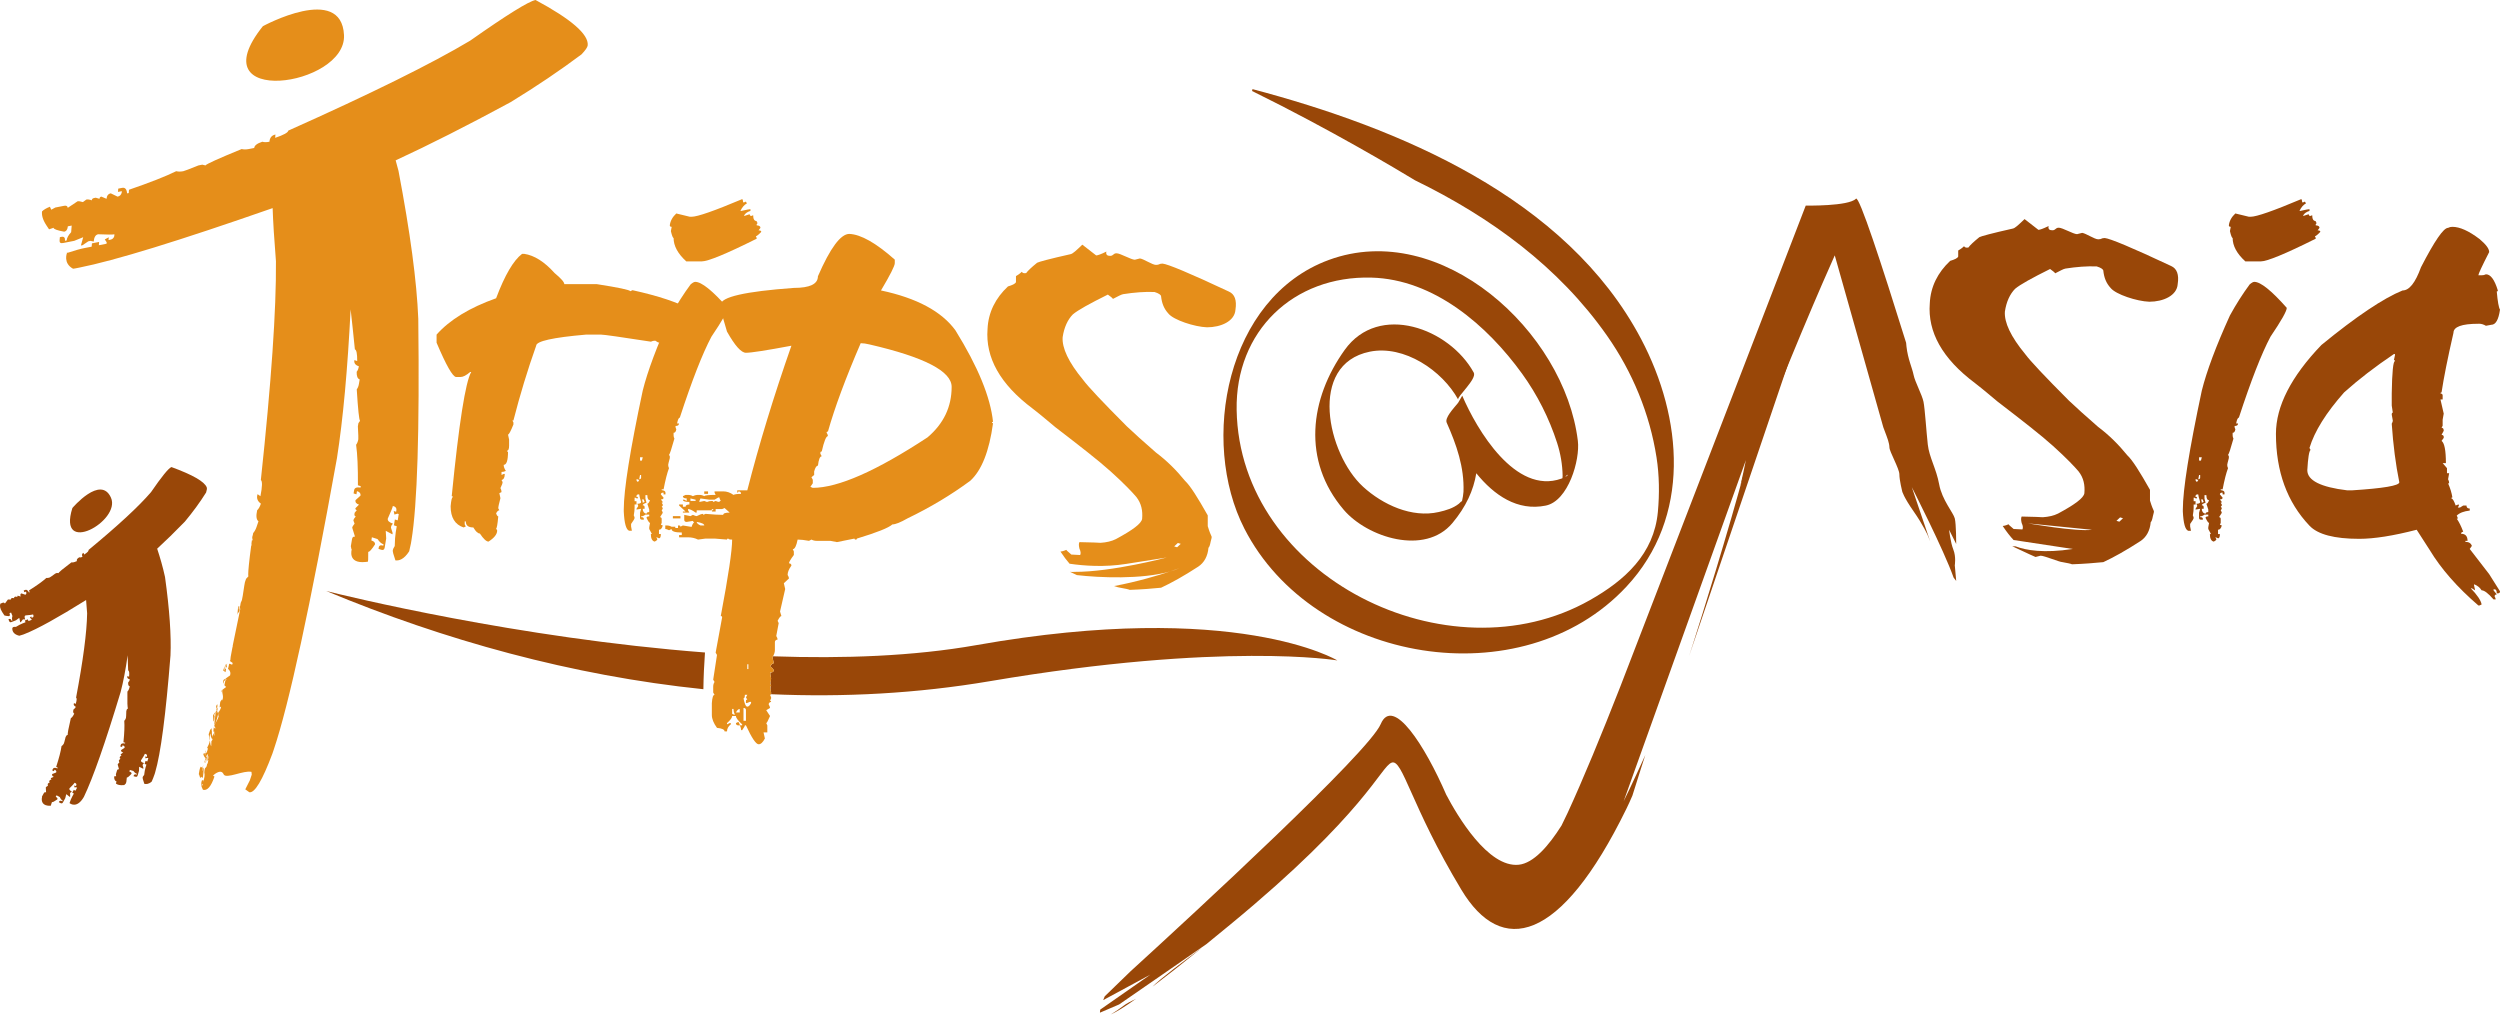
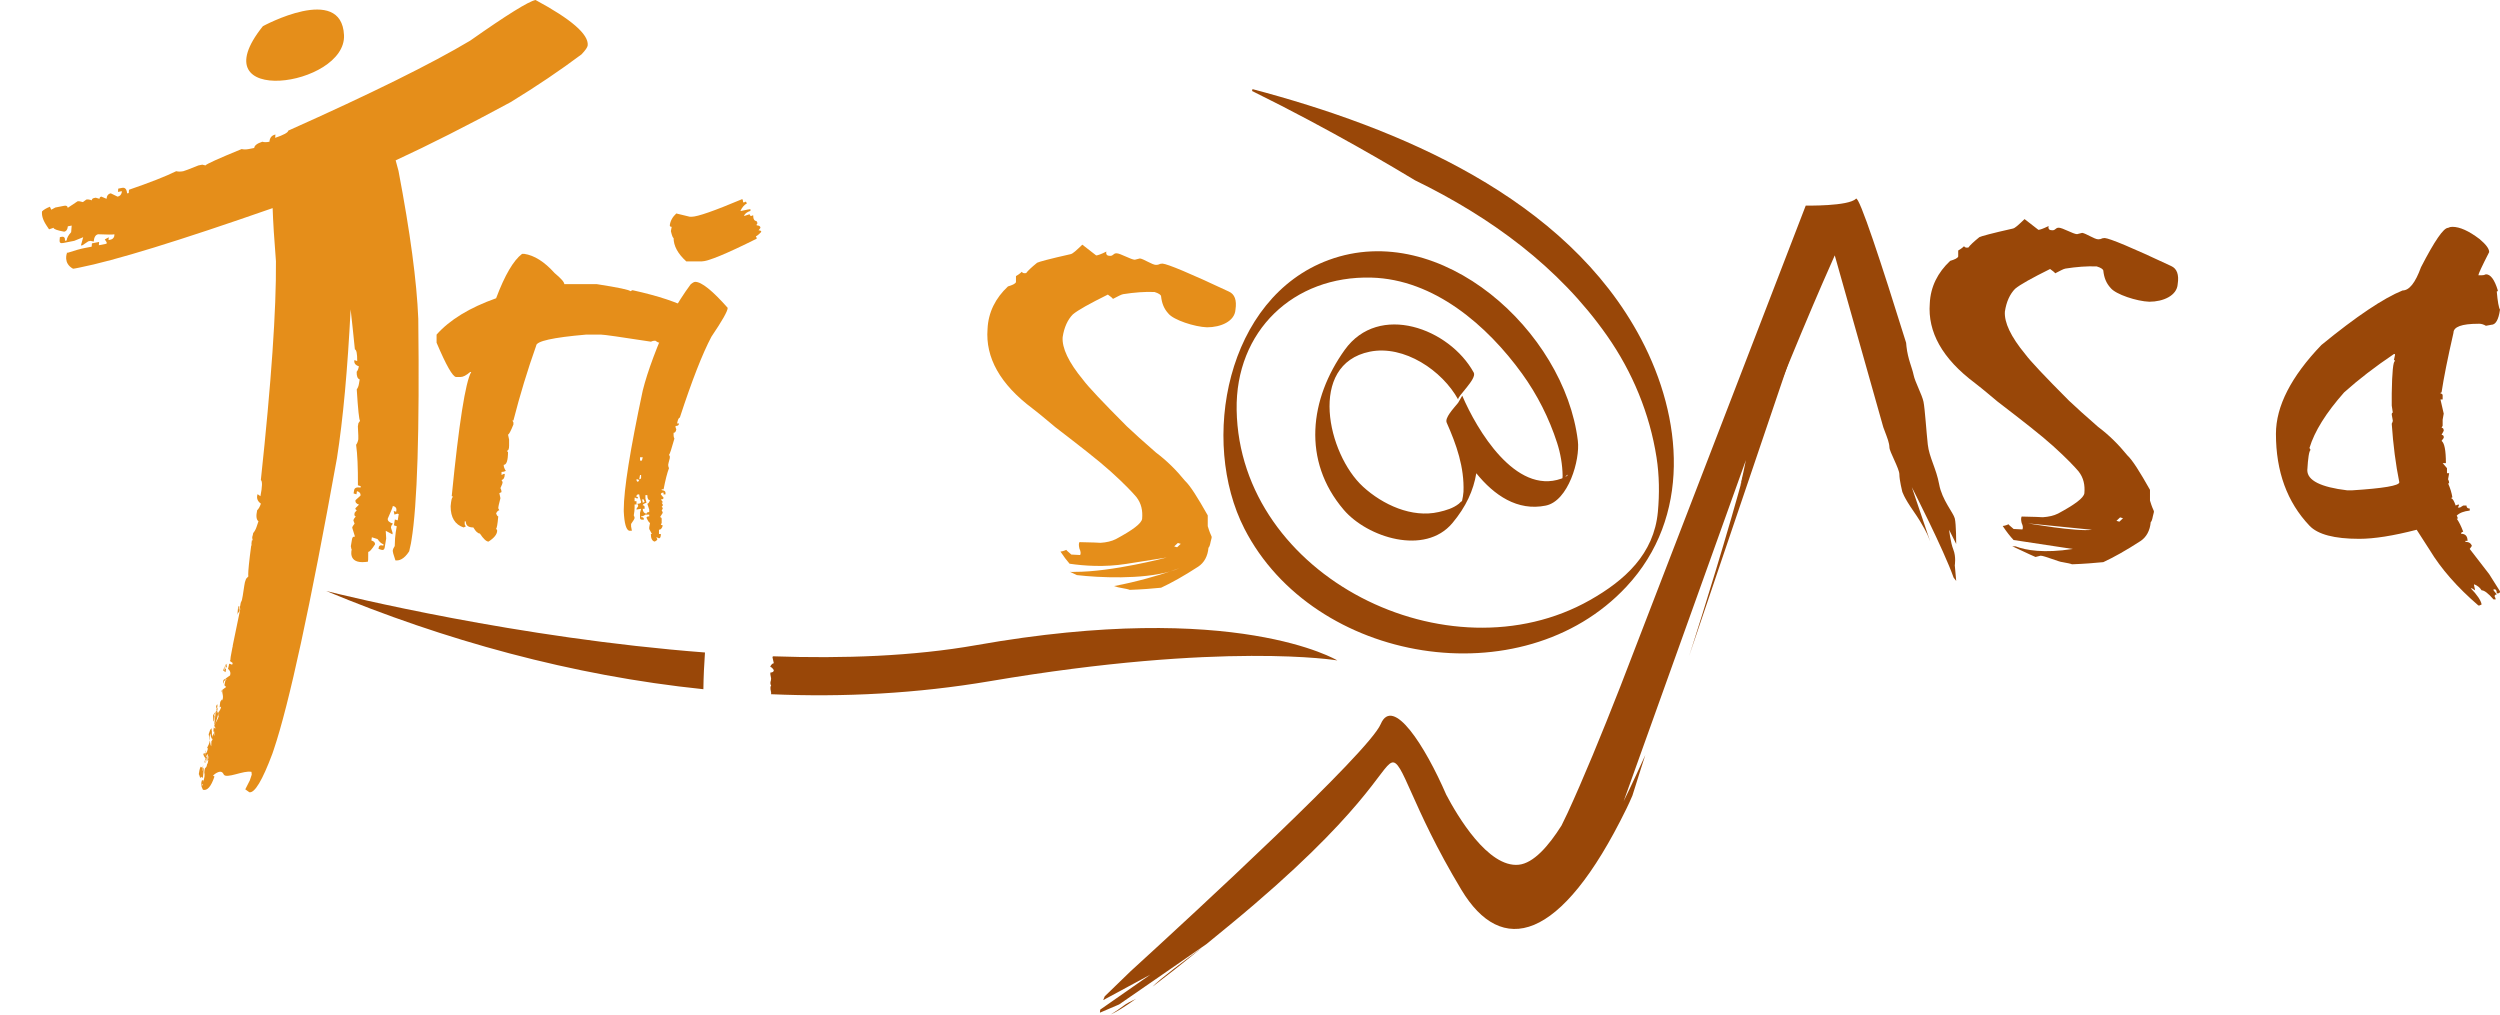
<svg xmlns="http://www.w3.org/2000/svg" version="1.1" id="Layer_1" x="0px" y="0px" width="347.276px" height="140.925px" viewBox="0 0 347.276 140.925" style="enable-background:new 0 0 347.276 140.925;" xml:space="preserve">
  <style type="text/css">
	.st0{fill:#E58E1A;}
	.st1{fill:#994708;}
</style>
  <g>
    <path class="st0" d="M170.706,40.504c-5.47-2.571-8.508-3.827-9.217-3.887c-0.507,0-0.406,0.18-0.911,0.18   c-0.507,0-1.722-0.837-2.23-0.896c-0.303,0.06-0.405,0.119-0.708,0.179c-0.506,0-2.026-0.896-2.532-0.896   c-0.506,0-0.405,0.358-0.913,0.358c-0.405,0-0.607-0.18-0.506-0.598c-0.709,0.358-1.216,0.538-1.418,0.538   c-0.912-0.718-1.52-1.196-1.924-1.495c-0.81,0.777-1.316,1.256-1.621,1.316c-2.936,0.658-4.456,1.076-4.659,1.195   c-0.81,0.658-1.316,1.137-1.52,1.435c-0.304,0.06-0.506,0-0.607-0.179c-0.304,0.299-0.607,0.478-0.811,0.598v0.837   c-0.101,0.239-0.505,0.418-1.113,0.598c-1.723,1.614-2.735,3.588-2.836,5.92c-0.304,3.946,1.722,7.654,6.28,11.062   c1.316,1.017,2.33,1.913,3.139,2.571c3.343,2.571,5.976,4.604,7.698,6.159c1.924,1.734,3.039,2.93,3.545,3.527   c0.708,0.897,0.912,1.913,0.811,3.05c-0.102,0.658-1.317,1.555-3.646,2.811c-0.588,0.298-1.321,0.465-2.132,0.516   c-0.205-0.022-1.178-0.06-2.932-0.096c-0.102,0.178-0.102,0.478,0,0.896c0.203,0.419,0.203,0.718,0.101,0.896   c-0.912-0.06-1.317-0.06-1.215-0.06c-0.304-0.299-0.608-0.478-0.71-0.657c-0.405,0.18-0.709,0.239-0.81,0.239   c0.45,0.68,0.875,1.239,1.264,1.686c1.993,0.294,4.844,0.505,7.875,0.024c5.626-0.888,5.626-0.888,5.626-0.888   s-7.613,2.026-12.829,1.995c-0.164,0.022-0.367,0.022-0.621-0.007c0.355,0.17,0.671,0.318,0.969,0.458   c3.099,0.36,8.969,0.626,12.936-0.505c0.831-0.275,1.321-0.46,1.321-0.46c-0.408,0.174-0.852,0.326-1.321,0.46   c-1.609,0.535-4.52,1.421-7.77,2.025c0.39,0.131,0.72,0.233,0.854,0.233c0.709,0.119,1.216,0.24,1.317,0.299   c1.722-0.059,3.14-0.18,4.355-0.299c1.419-0.658,3.141-1.613,5.166-2.931c0.811-0.537,1.317-1.435,1.419-2.63   c0.101-0.061,0.202-0.299,0.304-0.838c0.101-0.419,0.203-0.657,0.101-0.776c-0.304-0.658-0.405-1.077-0.506-1.376v-1.495   c-1.418-2.511-2.432-4.126-3.14-4.783c-1.216-1.494-2.533-2.811-4.051-3.947c-1.722-1.494-3.039-2.69-4.052-3.646   c-3.342-3.349-5.369-5.502-6.077-6.458c-2.026-2.451-2.938-4.425-2.836-5.92c0.203-1.375,0.708-2.451,1.418-3.169   c0.708-0.598,2.329-1.495,4.861-2.751c0.303,0.24,0.608,0.419,0.709,0.599c0.709-0.358,1.114-0.599,1.418-0.657   c1.52-0.24,3.039-0.359,4.356-0.3c0.607,0.18,0.911,0.419,0.911,0.599c0.101,0.956,0.405,1.733,1.014,2.392   c0.709,0.896,3.646,1.854,5.368,1.913c1.925,0,3.85-0.837,3.951-2.451C171.82,41.7,171.516,40.863,170.706,40.504z M163.615,75.424   l0.405,0.12l-0.506,0.478l-0.405-0.12L163.615,75.424z" />
    <path class="st0" d="M72.523,35.262h0.301c1.402,0.211,2.806,1.099,4.21,2.665c0.902,0.75,1.354,1.264,1.354,1.543h4.511   c3.008,0.468,4.56,0.796,4.662,0.981l0.3-0.142c3.683,0.819,6.341,1.708,7.97,2.665l2.256,1.685   c-0.077,0.958-0.278,1.566-0.602,1.823c0.3,0,0.451,0.095,0.451,0.279v0.28c-0.251,0-0.652,0.048-1.203,0.142   c0-0.28-0.102-0.422-0.301-0.422v0.28c-0.201,0-0.752-0.186-1.654-0.56h-0.15v0.139c1.078,0.352,1.83,0.821,2.255,1.404h-0.451   l-0.601-0.421H95.23v0.421h0.301v0.279c-0.301,0-1.605-0.233-3.91-0.7c-0.151,0-0.352-0.093-0.602-0.28   c-0.227,0-0.426,0.046-0.602,0.139c-4.21-0.652-6.517-0.98-6.917-0.98h-2.105c-4.613,0.397-6.917,0.914-6.917,1.543   c-1.203,3.389-2.255,6.848-3.158,10.378h-0.15l0.15,0.28v0.28c-0.377,0.937-0.627,1.403-0.752,1.403l0.15,0.701v0.842   c0,0.468-0.102,0.701-0.301,0.701c0,0.093,0.048,0.139,0.151,0.139c0,1.217-0.202,1.823-0.602,1.823c0,0.259,0.1,0.539,0.301,0.843   c-0.176,0.095-0.377,0.141-0.601,0.141v0.421l0.3-0.141h0.151c0,0.49-0.151,0.772-0.451,0.842l0.15,0.28   c0,0.164-0.102,0.443-0.301,0.842c0.1,0.164,0.151,0.351,0.151,0.559l-0.301,0.141l0.15,0.702c-0.201,0.749-0.3,1.216-0.3,1.401   l0.15,0.282c-0.15,0-0.301,0.142-0.451,0.42c0.1,0.281,0.199,0.42,0.301,0.42c-0.102,1.125-0.202,1.684-0.301,1.684l0.15,0.279   c0,0.517-0.402,1.03-1.203,1.543c-0.301,0-0.704-0.372-1.203-1.121c-0.278,0-0.578-0.281-0.902-0.842   c-0.703,0-1.052-0.279-1.052-0.844h-0.151v0.422l0.151,0.283l-0.301,0.139c-1.203-0.396-1.805-1.377-1.805-2.945   c0.074-0.843,0.176-1.264,0.301-1.264c0-0.093-0.051-0.139-0.15-0.139c1.001-10.099,1.904-15.85,2.707-17.252h-0.15   c-0.527,0.468-0.978,0.701-1.353,0.701h-0.601c-0.477-0.046-1.379-1.636-2.707-4.768v-1.122c1.827-2.057,4.585-3.741,8.27-5.051   C70.118,38.23,71.321,36.174,72.523,35.262z" />
    <path class="st0" d="M96.575,39.152c0.877,0,2.381,1.206,4.511,3.612c0,0.444-0.752,1.776-2.255,3.997   c-1.254,2.362-2.719,6.114-4.398,11.255c-0.152,0-0.277,0.271-0.377,0.808h0.264c0,0.233-0.164,0.35-0.488,0.35   c0,0.189,0.037,0.34,0.114,0.456c-0.051,0.328-0.178,0.492-0.377,0.492v0.35c0,0.164,0.037,0.316,0.114,0.455   c-0.403,1.451-0.653,2.198-0.752,2.245l0.114,0.21v0.245c-0.153,0.562-0.227,0.877-0.227,0.946c0,0.167,0.038,0.319,0.113,0.458   c-0.252,0.654-0.502,1.636-0.752,2.945h-0.264v0.104c0.352,0.047,0.527,0.165,0.527,0.351v0.246h-0.264v-0.246h-0.113   c-0.176,0.024-0.264,0.108-0.264,0.246l0.377,0.455c0,0.165-0.127,0.245-0.377,0.245l0.264,0.35c0,0.072-0.051,0.106-0.15,0.106   l0.15,0.245v0.104c0,0.095-0.051,0.142-0.15,0.142c0.099,0.141,0.15,0.259,0.15,0.352l-0.15,0.21c0.099,0.164,0.15,0.28,0.15,0.35   l-0.375,0.597c0.148,0.023,0.224,0.106,0.224,0.245v0.56L91.8,72.886l0.264,0.105c-0.102,0.397-0.275,0.596-0.525,0.596v0.595H91.8   c0,0.398-0.088,0.597-0.262,0.597c-0.152-0.093-0.277-0.141-0.377-0.141l0.15,0.245c0,0.117-0.124,0.235-0.374,0.351   c-0.352-0.092-0.527-0.443-0.527-1.052h0.15l-0.375-0.701v-0.245l0.111-0.598c-0.102,0-0.264-0.232-0.488-0.701   c0-0.139,0.125-0.21,0.377-0.21v-0.245h-0.528c-0.201,0.164-0.403,0.245-0.602,0.245v0.106c0.25,0,0.378,0.084,0.378,0.245v0.105   h-0.264c-0.176,0-0.264-0.081-0.264-0.246v-0.7l0.15-0.559l-0.639,0.104v-0.104l0.225-0.352v-0.142l-0.111-0.208   c0.349,0,0.525-0.081,0.525-0.248c-0.176-0.583-0.263-0.933-0.263-1.05h-0.151c-0.15,0.022-0.225,0.105-0.225,0.245v0.104h0.225   l-0.111,0.246l-0.264-0.14h-0.114v0.491h0.264v0.455h-0.264v0.456c0,0.282-0.039,0.632-0.113,1.053   c0.075,0.164,0.113,0.279,0.113,0.349c0,0.119-0.164,0.398-0.488,0.843v0.353l0.113,0.594h-0.377   c-0.426-0.139-0.678-1.039-0.752-2.7V70.78c0-2.758,0.877-8.262,2.633-16.514c0.675-2.711,1.978-6.195,3.91-10.449   c0.874-1.59,1.79-3.026,2.744-4.312C96.211,39.271,96.424,39.152,96.575,39.152z M88.417,66.572v0.106   c0.023,0.164,0.1,0.245,0.225,0.245l0.151-0.245l-0.262-0.106H88.417z M88.906,65.978l-0.113,0.595   c0.175,0,0.263-0.081,0.263-0.245v-0.35H88.906z M88.906,63.523v0.455h0.264l0.113-0.455H88.906z M89.169,69.378   c0.074,0.142,0.113,0.294,0.113,0.456l0.261-0.106c-0.074-0.161-0.111-0.28-0.111-0.35H89.169z M89.657,68.781v0.491l0.15,0.562   c-0.352,0.118-0.525,0.233-0.525,0.35c0.173,0.025,0.261,0.108,0.261,0.247v0.246h-0.261c0,0.374,0.173,0.608,0.525,0.701   c0-0.162,0.125-0.245,0.377-0.245V70.78l-0.264-0.805c0.125,0,0.251-0.165,0.375-0.493c-0.25,0-0.375-0.233-0.375-0.701H89.657z    M103.117,27.652c0.074,0.142,0.111,0.294,0.111,0.456h0.15l0.227-0.104l0.15,0.246c-0.377,0.21-0.678,0.56-0.902,1.05h0.114   c0.727-0.162,1.152-0.245,1.277-0.245V29.3c-0.402,0.118-0.689,0.317-0.865,0.598v0.104l0.752-0.245   c0.026,0.164,0.102,0.245,0.227,0.245l0.264-0.104c0,0.538,0.162,0.807,0.488,0.807c0,0.164,0.048,0.245,0.15,0.245l-0.15,0.211   v0.139c0.35,0.023,0.525,0.141,0.525,0.352L105.372,32c0.25,0,0.375,0.071,0.375,0.21c-0.376,0.398-0.626,0.598-0.751,0.598   l0.113,0.245v0.104c-4.21,2.105-6.767,3.158-7.669,3.158h-2.105c-1.18-1.076-1.768-2.163-1.768-3.262   c-0.102,0-0.227-0.314-0.375-0.946l0.111-0.598c-0.176,0-0.262-0.069-0.262-0.21c0.074-0.606,0.375-1.157,0.902-1.647l1.878,0.456   h0.264C96.887,30.107,99.23,29.291,103.117,27.652z" />
    <path class="st1" d="M227.961,47.08c-10.38-19.671-33.678-29.321-53.976-34.7c-0.001,0-0.002,0.001-0.003,0.001l-0.057,0.26   c11.027,5.428,20.463,11.085,22.638,12.407c10.465,5.1,19.944,11.982,26.676,21.592c3.523,5.026,5.927,10.83,6.87,16.896   c0.389,2.502,0.418,5.054,0.186,7.572c-0.543,5.858-4.589,9.509-9.433,12.252c-19.641,11.126-48.685-3.248-49.08-26.413   c-0.188-10.966,7.9-18.669,18.709-18.385c8.712,0.229,16.104,6.652,20.944,13.35c2.108,2.916,3.758,6.185,4.861,9.605   c0.478,1.479,0.742,3.022,0.768,4.578c0.001,0.11-0.016,0.221-0.023,0.331c-0.051,0.021-0.098,0.041-0.154,0.062   c-6.387,2.28-11.753-6.816-13.767-11.526c-0.19,0.331-0.382,0.663-0.573,0.993c-0.735,0.889-1.866,2.1-1.589,2.751   c1.365,3.076,2.459,6.188,2.335,9.602c-0.031,0.438-0.107,0.868-0.205,1.294c-0.08,0.031-0.224,0.152-0.435,0.371   c-0.802,0.635-1.808,0.927-2.784,1.149c-3.759,0.864-7.81-1.028-10.521-3.507c-4.954-4.529-7.729-17.008,0.933-18.765   c4.765-0.965,10.063,2.614,12.278,6.653c-0.207-0.38,2.638-2.876,2.162-3.743c-3.377-6.154-13.185-9.778-17.927-3.157   c-4.87,6.8-5.955,15.385-0.14,22.206c3.288,3.855,11.283,6.4,15.096,1.854c1.898-2.264,2.938-4.562,3.323-6.925   c2.477,3.06,5.718,5.296,9.653,4.492c3.132-0.64,4.777-6.347,4.454-8.995c-1.841-15.196-19.02-30.845-34.585-25.13   c-14.277,5.24-17.96,25.166-11.737,37.326c9.606,18.77,38.592,23.576,53.06,8.07C234.976,71.796,233.76,58.067,227.961,47.08z    M217.432,66.251C217.78,65.778,218.012,65.939,217.432,66.251L217.432,66.251z" />
-     <path class="st1" d="M28.718,67.698c-0.312-0.799-1.949-1.738-4.904-2.819c-0.405,0.159-1.351,1.321-2.837,3.485   c-1.704,1.987-4.6,4.665-8.684,8.035c0.055,0.139-0.148,0.349-0.601,0.633l-0.094-0.241c-0.213,0.084-0.259,0.275-0.144,0.57   c-0.173,0.068-0.323,0.087-0.456,0.059c-0.281,0.166-0.385,0.341-0.314,0.521l-0.318,0.126c-0.15,0.059-0.302,0.078-0.456,0.06   c-1.178,0.886-1.77,1.38-1.777,1.488l-0.231-0.028l-0.224,0.088c-0.457,0.339-0.718,0.52-0.781,0.545   c-0.151,0.06-0.304,0.079-0.457,0.062c-0.507,0.463-1.311,1.042-2.416,1.737l0.095,0.24l-0.095,0.039   c-0.168-0.306-0.339-0.424-0.509-0.356L3.29,82.028l0.094,0.24l0.223-0.088l0.041,0.104c0.042,0.169-0.003,0.278-0.129,0.329   l-0.55-0.181c-0.15,0.058-0.178,0.203-0.089,0.43l-0.413-0.114c-0.065,0.026-0.079,0.084-0.044,0.176l-0.277-0.051l-0.095,0.038   c-0.086,0.033-0.11,0.097-0.074,0.188c-0.164-0.04-0.29-0.045-0.375-0.012l-0.138,0.212c-0.186-0.031-0.31-0.036-0.373-0.011   l-0.41,0.554c-0.074-0.126-0.178-0.165-0.303-0.116l-0.325,0.128c-0.107,0.274-0.079,0.653,0.257,1.176   c0.109,0.171,0.21,0.323,0.307,0.468c0.135,0.041,0.342,0.074,0.643,0.097c0.126-0.049,0.147-0.189,0.056-0.419l0.223-0.088   l0.189,0.48c-0.078,0.242-0.08,0.455-0.009,0.637l-0.096,0.038c-0.09-0.229-0.212-0.313-0.36-0.257l-0.094,0.038l0.094,0.239   c0.064,0.161,0.168,0.213,0.318,0.153l0.639-0.251l0.457-0.337l0.134,0.618l0.094-0.036l0.24-0.331l0.129-0.051l0.229,0.026   c-0.125-0.317-0.114-0.506,0.037-0.565c0.595-0.049,0.945-0.094,1.053-0.137l0.053,0.139c0.033,0.146-0.016,0.242-0.143,0.291   L4.411,85.82l-0.08-0.204l-0.184,0.188l0.22,0.19l0.041,0.104l-0.447,0.177l-0.094-0.24l-0.416,0.161l0.095,0.241L3.131,86.6   c-0.257,0.102-0.562,0.262-0.919,0.48c-0.177-0.009-0.295-0.003-0.358,0.022c-0.035,0.013-0.081,0.056-0.135,0.112   c-0.038,0.305,0.029,0.871,0.952,1.099c0.182-0.055,0.347-0.098,0.551-0.167l0.224-0.088c1.758-0.69,4.613-2.272,8.514-4.707   c0.033,0.536,0.08,1.144,0.144,1.838c-0.039,2.618-0.553,6.528-1.537,11.73c0.131,0.071,0.11,0.363-0.057,0.87l-0.227-0.125   c-0.11,0.202-0.024,0.377,0.254,0.53c-0.09,0.163-0.192,0.274-0.312,0.337c-0.111,0.306-0.079,0.508,0.092,0.603l-0.165,0.299   c-0.078,0.141-0.182,0.254-0.312,0.338c-0.339,1.434-0.477,2.192-0.414,2.28l-0.197,0.126l-0.116,0.21   c-0.134,0.555-0.218,0.86-0.252,0.919c-0.079,0.143-0.182,0.256-0.313,0.339c-0.093,0.682-0.341,1.642-0.745,2.883l0.227,0.123   l-0.049,0.091c-0.324-0.127-0.531-0.109-0.619,0.051l-0.115,0.212l0.226,0.123l0.116-0.21l0.097,0.054   c0.14,0.104,0.176,0.216,0.112,0.335l-0.539,0.213c-0.078,0.142-0.007,0.27,0.207,0.389l-0.391,0.175   c-0.034,0.061-0.007,0.115,0.079,0.163l-0.245,0.14l-0.049,0.089c-0.045,0.081-0.023,0.146,0.062,0.192   c-0.152,0.073-0.251,0.15-0.295,0.229l0.03,0.253c-0.164,0.094-0.261,0.169-0.294,0.229l0.039,0.688   c-0.138-0.049-0.243-0.014-0.308,0.106l-0.265,0.479l-0.003,0.039l0.025-0.002c0,0-0.023,0.08-0.039,0.194l-0.003,0.034H5.808   c-0.04,0.376,0.062,1.067,1.237,1.014l0.171-0.516c0.087,0.047,0.336-0.078,0.75-0.373c0.065-0.119-0.008-0.238-0.225-0.358   l0.115-0.21l0.453,0.249c0.095,0.237,0.229,0.4,0.4,0.494l-0.05,0.092c-0.215-0.118-0.363-0.106-0.44,0.032l-0.048,0.089   l0.226,0.125c0.151,0.083,0.264,0.054,0.342-0.087l0.331-0.6l0.135-0.552l0.5,0.39l0.049-0.089l-0.027-0.408l0.067-0.121   l0.193-0.125c-0.299-0.165-0.412-0.318-0.333-0.461c0.426-0.416,0.667-0.676,0.722-0.776l0.129,0.071   c0.118,0.091,0.143,0.197,0.077,0.315l-0.049,0.09l-0.192-0.106l-0.021,0.264l0.292,0.005l0.097,0.053l-0.231,0.422l-0.226-0.124   l-0.216,0.391l0.227,0.123l-0.215,0.393c-0.13,0.236-0.259,0.548-0.39,0.931c0.131,0.11,1.055,0.781,2-0.869   c1.266-2.64,2.964-7.486,5.097-14.551c0.377-1.423,0.701-3.134,0.977-5.111c0.027,0.679,0.051,1.377,0.071,2.107   c0.143,0.043,0.185,0.332,0.129,0.863l-0.248-0.074c-0.065,0.221,0.057,0.374,0.361,0.464c-0.052,0.179-0.129,0.31-0.233,0.396   c-0.043,0.323,0.03,0.514,0.217,0.568l-0.098,0.327c-0.046,0.154-0.124,0.287-0.233,0.396c-0.027,1.473,0,2.244,0.081,2.315   l-0.166,0.166l-0.068,0.23c-0.013,0.569-0.031,0.886-0.05,0.951c-0.047,0.156-0.124,0.289-0.233,0.398   c0.054,0.685,0.015,1.676-0.115,2.974l0.248,0.073l-0.029,0.099c-0.343-0.056-0.542,0.007-0.593,0.183l-0.068,0.229l0.247,0.073   l0.068-0.23l0.106,0.032c0.159,0.071,0.218,0.174,0.18,0.304l-0.481,0.323c-0.046,0.153,0.051,0.265,0.285,0.335l-0.344,0.255   c-0.021,0.067,0.018,0.113,0.112,0.142l-0.21,0.188l-0.029,0.097c-0.027,0.09,0.009,0.148,0.102,0.176   c-0.133,0.104-0.214,0.2-0.24,0.287l0.082,0.239c-0.139,0.127-0.219,0.221-0.238,0.286l0.185,0.665   c-0.145-0.021-0.24,0.037-0.278,0.168l-0.157,0.525l0.038,0.264l-0.276,0.023c-0.015,0.402,0.093,0.639,0.327,0.708l-0.086,0.29   c0.208,0.169,0.541,0.278,1.121,0.216c0.016-0.002,0.027-0.003,0.043-0.005l0.223-0.226l0.068-0.229l0.062-0.591   c0.095,0.028,0.312-0.146,0.653-0.522c0.039-0.131-0.059-0.233-0.295-0.303l0.068-0.23l0.496,0.147   c0.143,0.21,0.309,0.343,0.496,0.397l-0.029,0.101c-0.235-0.069-0.378-0.026-0.424,0.125l-0.028,0.098l0.247,0.073   c0.165,0.049,0.271-0.002,0.316-0.157l0.195-0.657l0.014-0.567l0.571,0.275l0.029-0.098l-0.113-0.393l0.039-0.133l0.162-0.165   c-0.328-0.096-0.47-0.222-0.424-0.378c0.328-0.498,0.508-0.802,0.54-0.912l0.142,0.042c0.134,0.064,0.181,0.162,0.142,0.293   l-0.029,0.098l-0.21-0.063l0.035,0.262l0.287-0.058l0.106,0.032l-0.136,0.46l-0.247-0.073l-0.128,0.428l0.249,0.073l-0.127,0.428   c-0.079,0.266-0.14,0.604-0.187,1.021c-0.116,0.133-0.184,0.23-0.204,0.296c-0.033,0.11,0.043,0.419,0.224,0.925l-0.002,0.007   c0.262,0.07,0.627,0.048,1.03-0.309c0.135-0.301,0.272-0.65,0.414-1.059l0.068-0.23c0.768-2.589,1.477-7.998,2.127-16.232   c0.121-2.733-0.132-6.367-0.759-10.897c-0.307-1.405-0.681-2.7-1.091-3.934c1.196-1.099,2.475-2.346,3.848-3.761   c1.136-1.366,2.118-2.715,2.949-4.044C28.74,68.071,28.772,67.835,28.718,67.698z M15.416,69.136   c-1.43-3.216-5.36,1.431-5.36,1.431C7.911,77.355,16.845,72.353,15.416,69.136z" />
    <g>
      <path class="st1" d="M154.297,140.925c0.785-0.357,1.924-1.06,3.513-2.186c-0.664,0.337-1.298,0.621-1.759,0.989    C155.623,140.069,154.939,140.52,154.297,140.925z M160.103,137.056c1.843-1.392,4.115-3.182,6.881-5.423    C164.7,133.309,161.066,136.029,160.103,137.056z M271.343,76.356c-0.395-0.985-0.592-2.764-0.592-2.764l0.987,1.975    c0,0,0-2.763-0.197-3.553c-0.198-0.79-1.776-2.567-2.172-4.738c-0.395-2.172-1.383-3.752-1.579-5.528    c-0.197-1.776-0.396-4.935-0.593-5.923c-0.197-0.986-1.185-2.763-1.381-3.75c-0.198-0.987-0.79-2.172-0.988-3.949    c-0.018-0.164-0.032-0.337-0.048-0.508c-3.435-11.039-6.534-20.469-6.965-20.016c-1.018,1.07-6.979,0.956-6.979,0.956    l-25.768,66.846c-2.611,6.675-5.171,12.872-7.298,17.492c-0.29,0.631-0.576,1.216-0.859,1.778    c-1.799,2.856-3.893,5.242-5.949,5.449c-4.261,0.426-8.512-6.779-10.066-9.731c-2.938-6.784-7.412-13.798-9.099-9.809    c-1.65,3.901-25.665,26.048-34.747,34.337l-3.593,3.482c-0.074,0.181-0.145,0.357-0.21,0.525l6.556-3.544l-6.966,4.86    c-0.031,0.161-0.044,0.302-0.041,0.427l2.663-1.142l12.104-8.365c1.047-0.851,2.163-1.765,3.353-2.745    c18.843-15.523,20.88-21.948,22.409-22.481c1.527-0.536,2.636,5.964,9.677,17.664c5.556,9.234,13.75,7.494,22.917-11.241    c0.419-0.857,0.429-0.914,0.84-1.841l1.184-3.751c0.204-0.635,0.407-1.26,0.61-1.89c-1.799,3.996-3.01,6.42-3.01,6.42    l16.979-47.38c-0.228,1.158-0.482,2.326-0.753,3.497c6.526-17.086,11.693-28.806,13.099-31.941l6.741,23.87l0.456,1.218    c0,0,0.396,0.987,0.396,1.579c0,0.593,1.383,2.961,1.383,3.751c0,0.79,0.393,2.369,0.393,2.369s0.198,0.79,1.58,2.764    c1.381,1.975,1.974,3.356,1.974,3.356s0.131,0.348,0.327,0.812l-2.548-7.524c0,0,4.448,8.714,5.809,12.567    c0.22,0.282,0.36,0.462,0.36,0.462l-0.197-2.172C271.541,78.528,271.738,77.345,271.343,76.356z" />
      <path class="st1" d="M250.812,43.389l-16.189,47.775c0,0,12.242-37.904,10.267-39.879" />
    </g>
    <path class="st1" d="M301.592,36.951c-5.468-2.572-8.508-3.827-9.216-3.887c-0.507,0-0.406,0.179-0.912,0.179   c-0.507,0-1.722-0.837-2.229-0.897c-0.304,0.061-0.405,0.12-0.71,0.18c-0.505,0-2.024-0.896-2.53-0.896   c-0.507,0-0.405,0.358-0.913,0.358c-0.404,0-0.607-0.18-0.506-0.598c-0.709,0.358-1.216,0.538-1.418,0.538   c-0.911-0.718-1.52-1.196-1.924-1.495c-0.811,0.777-1.316,1.256-1.621,1.315c-2.938,0.658-4.456,1.077-4.66,1.196   c-0.809,0.657-1.315,1.136-1.518,1.435c-0.304,0.06-0.506,0-0.608-0.179c-0.303,0.299-0.607,0.478-0.811,0.598v0.837   c-0.1,0.239-0.505,0.419-1.112,0.598c-1.723,1.615-2.735,3.588-2.836,5.921c-0.305,3.946,1.722,7.653,6.279,11.061   c1.317,1.017,2.329,1.913,3.14,2.572c3.343,2.57,5.975,4.604,7.698,6.158c1.924,1.734,3.038,2.93,3.544,3.528   c0.709,0.896,0.912,1.913,0.812,3.049c-0.103,0.658-1.317,1.555-3.647,2.812c-0.588,0.297-1.32,0.463-2.131,0.514   c-0.203-0.022-1.178-0.059-2.933-0.096c-0.102,0.18-0.102,0.479,0,0.896c0.202,0.418,0.202,0.719,0.102,0.897   c-0.912-0.061-1.317-0.061-1.215-0.061c-0.305-0.298-0.608-0.478-0.711-0.657c-0.404,0.18-0.708,0.238-0.809,0.238   c0.55,0.831,1.056,1.466,1.511,1.948l8.22,1.245c-4.017,0.618-6.491,0.188-7.95-0.365c-0.135,0.006-0.282,0.005-0.465-0.017   c2.127,1.017,3.241,1.494,3.241,1.494c0.305-0.06,0.405-0.118,0.708-0.18c0.509,0,2.635,0.897,3.04,0.897   c0.708,0.119,1.216,0.239,1.316,0.299c1.723-0.06,3.14-0.18,4.355-0.299c1.417-0.657,3.141-1.614,5.165-2.93   c0.811-0.538,1.316-1.436,1.419-2.63c0.101-0.062,0.202-0.3,0.304-0.838c0.101-0.419,0.202-0.659,0.101-0.778   c-0.304-0.657-0.404-1.076-0.507-1.375v-1.494c-1.417-2.512-2.431-4.126-3.139-4.784c-1.216-1.494-2.532-2.811-4.052-3.946   c-1.722-1.494-3.038-2.691-4.053-3.647c-3.342-3.349-5.367-5.502-6.076-6.457c-2.025-2.452-2.938-4.426-2.836-5.921   c0.202-1.374,0.708-2.451,1.419-3.169c0.708-0.597,2.329-1.494,4.86-2.751c0.304,0.24,0.608,0.42,0.71,0.599   c0.708-0.358,1.114-0.599,1.418-0.657c1.52-0.24,3.038-0.358,4.355-0.299c0.608,0.18,0.912,0.418,0.912,0.598   c0.101,0.956,0.405,1.733,1.014,2.392c0.708,0.897,3.646,1.854,5.367,1.914c1.925,0,3.849-0.838,3.951-2.452   C302.707,38.146,302.402,37.31,301.592,36.951z M294.503,71.87l0.404,0.12l-0.507,0.478l-0.404-0.119L294.503,71.87z    M281.708,72.704l8.884,0.889C288.519,73.889,281.708,72.704,281.708,72.704z" />
-     <path class="st1" d="M313.144,39.152c0.877,0,2.381,1.206,4.512,3.612c0,0.444-0.752,1.776-2.256,3.997   c-1.254,2.362-2.718,6.114-4.397,11.255c-0.153,0-0.278,0.271-0.378,0.808h0.265c0,0.233-0.165,0.35-0.489,0.35   c0,0.189,0.038,0.34,0.114,0.456c-0.051,0.328-0.179,0.492-0.378,0.492v0.35c0,0.164,0.037,0.316,0.113,0.455   c-0.401,1.451-0.651,2.198-0.752,2.245l0.114,0.21v0.245c-0.153,0.562-0.227,0.877-0.227,0.946c0,0.167,0.037,0.319,0.112,0.458   c-0.251,0.654-0.502,1.636-0.751,2.945h-0.264v0.104c0.352,0.047,0.527,0.165,0.527,0.351v0.246h-0.264v-0.246h-0.113   c-0.177,0.024-0.265,0.108-0.265,0.246l0.378,0.455c0,0.165-0.128,0.245-0.378,0.245l0.265,0.35c0,0.072-0.051,0.106-0.15,0.106   l0.15,0.245v0.104c0,0.095-0.051,0.142-0.15,0.142c0.1,0.141,0.15,0.259,0.15,0.352l-0.15,0.21c0.1,0.164,0.15,0.28,0.15,0.35   l-0.375,0.597c0.147,0.023,0.225,0.106,0.225,0.245v0.56l-0.114,0.248l0.265,0.105c-0.103,0.397-0.275,0.596-0.525,0.596v0.595   h0.261c0,0.398-0.088,0.597-0.261,0.597c-0.153-0.093-0.278-0.141-0.377-0.141l0.15,0.245c0,0.117-0.125,0.235-0.375,0.351   c-0.353-0.092-0.527-0.443-0.527-1.052h0.15l-0.375-0.701v-0.245l0.111-0.598c-0.102,0-0.265-0.232-0.488-0.701   c0-0.139,0.125-0.21,0.377-0.21v-0.245h-0.527c-0.201,0.164-0.402,0.245-0.602,0.245v0.106c0.25,0,0.377,0.084,0.377,0.245v0.105   h-0.264c-0.176,0-0.264-0.081-0.264-0.246v-0.7l0.15-0.559l-0.639,0.104v-0.104l0.224-0.352v-0.142l-0.109-0.208   c0.349,0,0.525-0.081,0.525-0.248c-0.176-0.583-0.264-0.933-0.264-1.05h-0.151c-0.149,0.022-0.224,0.105-0.224,0.245v0.104h0.224   l-0.109,0.246l-0.265-0.14h-0.113v0.491h0.264v0.455h-0.264v0.456c0,0.282-0.039,0.632-0.113,1.053   c0.074,0.164,0.113,0.279,0.113,0.349c0,0.119-0.164,0.398-0.488,0.843v0.353l0.113,0.594h-0.376   c-0.427-0.139-0.678-1.039-0.753-2.7V70.78c0-2.758,0.877-8.262,2.633-16.514c0.676-2.711,1.978-6.195,3.91-10.449   c0.874-1.59,1.791-3.026,2.743-4.312C312.781,39.271,312.995,39.152,313.144,39.152z M304.987,66.572v0.106   c0.023,0.164,0.1,0.245,0.224,0.245l0.151-0.245l-0.261-0.106H304.987z M305.475,65.978l-0.113,0.595   c0.176,0,0.264-0.081,0.264-0.245v-0.35H305.475z M305.475,63.523v0.455h0.264l0.113-0.455H305.475z M305.739,69.378   c0.074,0.142,0.113,0.294,0.113,0.456l0.261-0.106c-0.073-0.161-0.11-0.28-0.11-0.35H305.739z M306.227,68.781v0.491l0.15,0.562   c-0.352,0.118-0.525,0.233-0.525,0.35c0.174,0.025,0.261,0.108,0.261,0.247v0.246h-0.261c0,0.374,0.174,0.608,0.525,0.701   c0-0.162,0.125-0.245,0.377-0.245V70.78l-0.264-0.805c0.125,0,0.249-0.165,0.375-0.493c-0.25,0-0.375-0.233-0.375-0.701H306.227z    M319.687,27.652c0.074,0.142,0.111,0.294,0.111,0.456h0.149l0.227-0.104l0.15,0.246c-0.377,0.21-0.678,0.56-0.902,1.05h0.114   c0.727-0.162,1.151-0.245,1.277-0.245V29.3c-0.403,0.118-0.689,0.317-0.866,0.598v0.104l0.753-0.245   c0.024,0.164,0.102,0.245,0.227,0.245l0.263-0.104c0,0.538,0.162,0.807,0.488,0.807c0,0.164,0.049,0.245,0.15,0.245l-0.15,0.211   v0.139c0.35,0.023,0.525,0.141,0.525,0.352L321.942,32c0.251,0,0.375,0.071,0.375,0.21c-0.378,0.398-0.627,0.598-0.751,0.598   l0.112,0.245v0.104c-4.21,2.105-6.768,3.158-7.669,3.158h-2.104c-1.181-1.076-1.769-2.163-1.769-3.262   c-0.102,0-0.227-0.314-0.374-0.946l0.111-0.598c-0.176,0-0.262-0.069-0.262-0.21c0.073-0.606,0.375-1.157,0.902-1.647l1.878,0.456   h0.264C313.457,30.107,315.801,29.291,319.687,27.652z" />
    <path class="st1" d="M340.66,31.509c1.027,0,2.278,0.562,3.76,1.685c0.902,0.75,1.353,1.355,1.353,1.823   c-1.004,1.964-1.503,3.04-1.503,3.225h0.451c0.225,0,0.425-0.046,0.602-0.139c0.649,0,1.2,0.75,1.654,2.244   c0,0.093-0.052,0.139-0.151,0.139c0.125,1.404,0.275,2.247,0.451,2.525c-0.201,1.404-0.602,2.105-1.202,2.105l-0.752,0.139   c-0.329-0.186-0.63-0.28-0.902-0.28h-0.15c-2.307,0-3.459,0.421-3.459,1.264c-0.804,3.507-1.353,6.265-1.654,8.274   c-0.102,0-0.15,0.047-0.15,0.139c0.199,0.023,0.302,0.118,0.302,0.282v0.561h-0.302l0.451,1.964l-0.149,0.842v0.84l-0.151,0.282   c0.199,0,0.301,0.142,0.301,0.419l-0.301,0.562c0.199,0.023,0.301,0.117,0.301,0.28v0.141l-0.301,0.421   c0.4,0.282,0.602,1.31,0.602,3.084h-0.45l0.601,0.703v0.701h0.301l-0.15,0.84c0.1,0.164,0.15,0.352,0.15,0.562h-0.15   c0.301,0.677,0.5,1.332,0.602,1.964c-0.102,0-0.15,0.046-0.15,0.139c0.173,0,0.375,0.329,0.602,0.983   c0.198-0.093,0.35-0.142,0.451-0.142v0.142l-0.15,0.279h0.301l0.451-0.279h0.451c0,0.282,0.149,0.421,0.451,0.421v0.28   c-0.828,0.093-1.43,0.325-1.805,0.701c0.099,0.188,0.15,0.329,0.15,0.421h-0.15c0.323,0.467,0.625,1.075,0.902,1.822   c-0.201,0.023-0.301,0.118-0.301,0.28c0.601,0,0.901,0.328,0.901,0.983h-0.3v0.139c0.474,0,0.774,0.188,0.902,0.562l-0.301,0.422   l2.706,3.505l1.504,2.384c0,0.185-0.103,0.279-0.3,0.279h-0.151c0-0.373-0.102-0.559-0.3-0.559h-0.151v0.139l0.451,0.562   c-0.201,0.023-0.3,0.115-0.3,0.279c0.099,0.184,0.149,0.326,0.149,0.422h-0.301c-0.728-0.844-1.28-1.264-1.653-1.264   c-0.253-0.398-0.604-0.678-1.054-0.842v0.142l0.151,0.7l-0.451-0.28h-0.151c0.902,0.936,1.402,1.683,1.505,2.244l-0.301,0.142   h-0.15c-2.934-2.526-5.189-5.096-6.767-7.715l-1.805-2.805c-3.26,0.843-5.916,1.261-7.971,1.261c-3.461,0-5.766-0.605-6.917-1.822   c-3.109-3.272-4.662-7.526-4.662-12.764c0-3.831,2.105-7.947,6.316-12.343c4.86-3.973,8.62-6.496,11.277-7.572   c0.926,0,1.779-1.075,2.557-3.228c1.88-3.646,3.131-5.469,3.76-5.469C340.231,31.558,340.433,31.509,340.66,31.509z M320.81,62.226   l0.15,0.279c-0.201,0.142-0.353,1.076-0.451,2.807c0,1.425,1.853,2.359,5.563,2.804h0.603c4.409-0.279,6.615-0.655,6.615-1.122   c-0.502-2.476-0.853-5.187-1.052-8.134c0.099-0.186,0.15-0.326,0.15-0.422l-0.15-0.842c0-0.185,0.048-0.279,0.15-0.279l-0.15-0.981   V54.65c0.048-2.99,0.199-4.487,0.451-4.487c0-0.093-0.051-0.139-0.15-0.139l0.15-0.701v-0.142h-0.15   c-2.607,1.754-4.914,3.53-6.918,5.33C323.114,57.342,321.511,59.912,320.81,62.226z" />
    <path class="st1" d="M97.707,95.739c0.021-1.73,0.104-3.459,0.221-5.102c-26.03-1.99-50.044-7.896-52.61-8.54   C61.643,88.905,79.432,93.853,97.707,95.739z M135.611,89.617c-8.692,1.536-18.446,1.892-28.244,1.55   c-0.024,0.043-0.035,0.084-0.063,0.128l0.188,0.839c-0.159,0-0.316,0.142-0.475,0.41c-0.001,0.032-0.001,0.063-0.001,0.095   c0.138,0.029,0.296,0.171,0.475,0.444c0,0.219-0.164,0.332-0.478,0.344c0,0.084-0.001,0.172-0.001,0.255l0.104,0.558   c0,0.192-0.039,0.361-0.096,0.518c0.001,0.091,0.002,0.179,0.003,0.268l0.094,0.195c0,0.085-0.037,0.129-0.09,0.152   c0.001,0.121,0.002,0.245,0.003,0.364l0.087,0.465v0.176c0,0.024-0.013,0.037-0.02,0.056c10.103,0.444,20.3-0.096,30.432-1.814   c32.482-5.514,48.236-2.882,48.236-2.882S171.725,83.226,135.611,89.617z" />
-     <path class="st0" d="M117.979,32.492c1.604,0.069,3.709,1.262,6.316,3.574v0.493c0,0.375-0.64,1.636-1.917,3.787   c4.962,1.053,8.409,2.898,10.339,5.538c3.132,5.051,4.875,9.294,5.226,12.729h-0.15c0,0.117,0.048,0.176,0.15,0.176   c-0.527,3.882-1.58,6.544-3.158,7.992c-2.658,1.965-5.566,3.706-8.722,5.227c-0.979,0.56-1.68,0.84-2.105,0.84   c-0.502,0.467-2.145,1.122-4.925,1.965c0,0.094-0.051,0.141-0.151,0.141c-0.125,0-0.187-0.047-0.187-0.141l-2.443,0.49   l-0.902-0.174h-1.918c-0.252,0-0.49-0.058-0.715-0.176l-0.338,0.176c-0.627-0.115-1.154-0.176-1.58-0.176   c-0.176,0.888-0.4,1.333-0.676,1.333l0.151,0.314v0.49c-0.453,0.605-0.678,0.992-0.678,1.157c0.226,0.022,0.34,0.129,0.34,0.316   c-0.352,0.49-0.528,0.923-0.528,1.298c0.125,0.208,0.188,0.372,0.188,0.49l-0.712,0.666l0.187,0.806l-0.715,3.121l0.188,0.631   c-0.125,0-0.301,0.223-0.525,0.666l0.151,0.315c-0.228,1.146-0.338,1.741-0.338,1.788c0.125,0.211,0.187,0.375,0.187,0.492   c-0.252,0.047-0.377,0.162-0.377,0.35v1.122c0,0.304-0.113,0.632-0.338,0.984l0.188,0.839c-0.176,0-0.349,0.164-0.525,0.493   c0.148,0,0.324,0.149,0.525,0.456c0,0.23-0.176,0.349-0.525,0.349l0.15,0.808c0,0.254-0.051,0.477-0.15,0.667l0.15,0.313   c0,0.116-0.051,0.176-0.15,0.176l0.15,0.806v0.176c0,0.093-0.051,0.142-0.15,0.142l0.15,0.349v0.142l-0.15,0.351   c0.1,0,0.15,0.047,0.15,0.139c-0.227,0.047-0.337,0.166-0.337,0.353c0.125,0.208,0.187,0.372,0.187,0.491l-0.527,0.313l0.527,0.808   c-0.277,0.652-0.453,0.981-0.527,0.981l0.15,0.316v0.981h-0.525l0.188,0.841c-0.278,0.537-0.564,0.807-0.865,0.807   c-0.374,0-0.964-0.878-1.765-2.629h-0.15c0,0.093-0.127,0.314-0.377,0.667h-0.15c0-0.236-0.062-0.459-0.187-0.667h0.337v-0.142   c-0.579-0.513-0.865-0.9-0.865-1.156h-0.525c0,0.233-0.239,0.561-0.715,0.981v0.175l0.377-0.175h0.15v0.175   c-0.352,0.28-0.528,0.608-0.528,0.984h-0.338c0-0.26-0.349-0.424-1.052-0.493c-0.477-0.654-0.715-1.252-0.715-1.789v-1.646   c0.051-0.773,0.178-1.156,0.377-1.156l-0.189-0.317v-0.806c0-0.259,0.064-0.481,0.189-0.665l-0.189-0.317l0.527-3.436l-0.187-0.315   l0.902-4.909c0-0.117-0.063-0.176-0.19-0.176c1.052-5.563,1.58-9.105,1.58-10.623c-0.352,0-0.528-0.047-0.528-0.141   c-0.125,0-0.188,0.048-0.188,0.141l-1.728-0.141h-1.242l-1.053,0.141c-0.425-0.21-0.888-0.316-1.391-0.316h-1.24v-0.315h0.375   v-0.352c-0.951,0-1.427-0.161-1.427-0.49l-0.338,0.175c-0.227-0.115-0.403-0.175-0.528-0.175v-0.489h0.188   c0.252,0,0.479,0.059,0.678,0.175h0.525v0.176h0.377v-0.351h0.15c0.125,0,0.187,0.059,0.187,0.175l0.338-0.175l1.053,0.175h0.19   c0-0.162,0.113-0.384,0.338-0.667c-0.125,0-0.188-0.045-0.188-0.141l-0.865,0.141c-0.225,0-0.338-0.104-0.338-0.316v-0.666   l0.863,0.176l0.34-0.176c0.25,0.117,0.426,0.176,0.525,0.176c0.402-0.209,0.704-0.314,0.902-0.314v0.139l0.338-0.139   c1.004,0.092,1.818,0.139,2.445,0.139c0-0.208,0.301-0.315,0.902-0.315l-0.715-0.633l-0.337,0.142h-1.43v0.176h-2.105v0.315h-0.15   c-0.449-0.327-0.801-0.491-1.053-0.491v0.176l0.188,0.315h-0.902v-0.142h0.377l-0.902-0.84v-0.142h0.525v0.315h0.377   c0-0.208,0.176-0.315,0.525-0.315v-0.352c-0.601,0-0.902-0.104-0.902-0.314h0.19l0.338,0.176v-0.352   c-0.352,0-0.528-0.104-0.528-0.314l0.377-0.176h0.337c0.252,0,0.479,0.061,0.678,0.176c0.227-0.115,0.462-0.176,0.712-0.176h0.19   c0.249,0,0.476,0.061,0.675,0.176c0.077-0.115,0.604-0.176,1.58-0.176l-0.151-0.316v-0.175h1.203c0.5,0,0.976,0.164,1.427,0.49   c0.176-0.093,0.525-0.142,1.053-0.142c0-0.231-0.125-0.349-0.375-0.349c0,0.117-0.051,0.175-0.15,0.175v-0.316h1.39   c1.629-6.381,3.672-13.075,6.128-20.09c-3.484,0.654-5.589,0.98-6.316,0.98c-0.652,0-1.531-0.98-2.633-2.945   c-0.451-1.494-0.675-2.312-0.675-2.454h0.15c-0.227-0.397-0.34-0.83-0.34-1.298c0-1.05,3.382-1.823,10.151-2.313   c2.23,0,3.345-0.537,3.345-1.612C115.322,34.457,116.777,32.492,117.979,32.492z M93.469,71.692h1.052v0.316h-1.052V71.692z    M95.911,69.237v0.352h0.715v-0.176L95.911,69.237z M96.777,72.499c0,0.165,0.176,0.329,0.528,0.492h0.525   C97.829,72.782,97.48,72.617,96.777,72.499z M99.259,69.413h-0.715l-1.24-0.176l-0.15,0.352v0.139l0.675-0.139l0.377,0.139   c0.201-0.092,0.426-0.139,0.676-0.139c0.125,0,0.188,0.047,0.188,0.139l0.34-0.139c0.227,0.093,0.4,0.139,0.524,0.139   c0-0.092,0.063-0.139,0.188-0.139c-0.125-0.211-0.188-0.374-0.188-0.49h-0.15L99.259,69.413z M97.829,68.257h0.528v0.349h-0.528   V68.257z M99.259,70.711h0.151v0.35h-0.528C98.933,70.829,99.06,70.711,99.259,70.711z M101.702,98.482v0.665l0.337,0.174v-0.174   c-0.102-0.188-0.15-0.411-0.15-0.665H101.702z M102.227,98.972h0.528v-0.489C102.579,98.482,102.404,98.644,102.227,98.972z    M102.568,100.271l0.188,0.349v0.142h-0.188c-0.227,0-0.34-0.106-0.34-0.316L102.568,100.271z M103.47,96.519   c0,0.325-0.065,0.49-0.19,0.49c0.15,0.771,0.326,1.157,0.527,1.157c0.176,0,0.35-0.166,0.525-0.491v-0.177h-0.187   c-0.227,0.116-0.4,0.177-0.525,0.177v-0.315c0-0.117,0.062-0.176,0.188-0.176l-0.188-0.316l0.188-0.349H103.47z M103.28,98.342   v1.788h0.34v-1.475C103.62,98.445,103.507,98.342,103.28,98.342z M103.807,92.274v0.667h0.15v-0.667H103.807z M119.56,47.674   c-2.105,4.886-3.623,8.978-4.55,12.272c-0.125,0-0.188,0.047-0.188,0.139c0.125,0.213,0.188,0.377,0.188,0.493   c-0.25,0-0.539,0.713-0.863,2.138c-0.127,0-0.189,0.06-0.189,0.176v0.142l0.189,0.349c-0.252,0-0.428,0.433-0.527,1.298   c-0.201,0-0.377,0.271-0.525,0.808v0.49l-0.377,0.314l0.187,0.352v0.491l-0.337,0.49l0.337,0.141c3.508,0,8.822-2.336,15.94-7.014   c2.23-1.893,3.348-4.229,3.348-7.013c0-2.173-3.799-4.136-11.392-5.89C120.324,47.733,119.909,47.674,119.56,47.674z" />
    <path class="st0" d="M28.086,107.982c0.013-0.034,0.024-0.053,0.022-0.008L28.086,107.982c-0.003,0.01-0.006,0.024-0.009,0.036   c0.036,0.006,0.062,0.024,0.095,0.033c0.071-0.575,0.188-1.157,0.065-1.427c-0.119,0.155,0.008,0.312-0.089,0.493   c-0.043-0.246,0.018-0.528,0.102-0.871l-0.14,0.412l-0.232-0.165c-0.005,0.028-0.01,0.063-0.017,0.088l-0.022-0.026   c-0.1,0.237-0.187,0.674-0.224,0.99c0.035-0.005,0.109,0.254,0.178,0.474c0.045-0.005,0.087-0.008,0.129-0.007   C28.015,107.788,28.014,108.004,28.086,107.982z M28.21,107.197l0.025-0.032l-0.087,0.436L28.21,107.197z M47.786,4.873   C47.439-2.31,36.518,3.637,36.518,3.637C27.418,14.988,48.134,12.055,47.786,4.873z M31.044,94.459   c-0.022,0.063-0.025,0.123-0.033,0.184c0.003,0.043,0.005,0.086-0.002,0.153c0.007,0.068,0.017,0.136,0.044,0.199l0.095-0.479   l0.145,0.096l0.08-0.382L31.044,94.459z M74.393,0c-0.974,0.192-4,2.074-9.077,5.645c-5.351,3.198-13.776,7.363-25.271,12.5   c-0.023,0.264-0.633,0.599-1.822,1.005l0.039-0.462c-0.513,0.103-0.788,0.438-0.835,1.001c-0.416,0.082-0.739,0.081-0.98-0.002   c-0.727,0.232-1.107,0.525-1.135,0.869l-0.766,0.15c-0.359,0.072-0.688,0.071-0.98,0c-3.233,1.325-4.905,2.082-5.021,2.274   l-0.443-0.105l-0.538,0.105c-1.25,0.506-1.952,0.774-2.103,0.802c-0.365,0.072-0.693,0.071-0.987,0.001   c-1.468,0.721-3.652,1.578-6.555,2.576l-0.036,0.458l-0.23,0.047c-0.049-0.592-0.284-0.848-0.693-0.767l-0.535,0.106l-0.039,0.459   l0.537-0.107l-0.016,0.196c-0.077,0.318-0.273,0.506-0.574,0.567l-0.944-0.46c-0.359,0.069-0.554,0.326-0.591,0.76l-0.725-0.308   c-0.159,0.032-0.243,0.135-0.257,0.308l-0.515-0.155l-0.227,0.045c-0.208,0.04-0.317,0.15-0.33,0.323   c-0.293-0.113-0.545-0.151-0.748-0.112l-0.481,0.353c-0.346-0.102-0.593-0.141-0.744-0.108l-1.36,0.907   c-0.029-0.248-0.202-0.344-0.504-0.283l-1.227,0.24l-0.557,0.304L6.93,28.718c-0.509,0.202-0.861,0.417-1.089,0.645   c-0.066,0.497,0.074,1.122,0.587,1.911c0.138,0.212,0.258,0.39,0.385,0.581l0.63-0.215c-0.015,0.177,0.473,0.357,1.466,0.545   c0.302-0.058,0.477-0.306,0.514-0.746l0.536-0.106l-0.075,0.919c-0.391,0.422-0.596,0.806-0.627,1.152l-0.23,0.047   c0.035-0.437-0.13-0.621-0.485-0.552l-0.227,0.045l-0.038,0.458c-0.025,0.308,0.139,0.424,0.499,0.353l1.534-0.301l1.247-0.504   l-0.32,1.155l0.227-0.045l0.804-0.541l0.309-0.061l0.439,0.101c0.052-0.606,0.253-0.946,0.618-1.019   c1.25,0.056,2.004,0.058,2.261,0.006l-0.024,0.263c-0.07,0.271-0.264,0.435-0.567,0.495l-0.229,0.045l0.034-0.389l-0.554,0.296   l0.265,0.399l-0.017,0.197l-1.073,0.213l0.038-0.458l-0.997,0.194l-0.038,0.461l-0.998,0.194c-0.618,0.123-1.39,0.342-2.322,0.652   c-0.061-0.01-0.101-0.012-0.156-0.019c0.031,0.03,0.047,0.046,0.047,0.046s-0.584,1.414,0.844,2.192   c0.102-0.016,0.191-0.027,0.296-0.044l0.536-0.105c4.906-0.966,13.869-3.724,26.89-8.272c0.062,1.87,0.214,4.325,0.46,7.381   c0.054,6.729-0.647,16.86-2.097,30.39c0.227,0.163,0.206,0.914-0.058,2.247l-0.396-0.284c-0.18,0.534-0.024,0.973,0.461,1.32   c-0.147,0.433-0.319,0.735-0.521,0.917c-0.176,0.806-0.113,1.318,0.184,1.531l-0.271,0.797c-0.114,0.341-0.274,0.617-0.466,0.844   l-0.072,0.402l-0.014-0.092c-0.018,0.135-0.035,0.257-0.052,0.388c0.041,0.041,0.067,0.139,0.054,0.332l-0.095-0.034   c-0.114,0.85-0.208,1.589-0.284,2.222l0.003-0.001c-0.001,0.013-0.004,0.019-0.006,0.03c-0.201,1.685-0.267,2.613-0.193,2.752   l-0.33,0.359l-0.156,0.46l-0.091,0.498c-0.172,1.189-0.284,1.862-0.332,2.003c-0.045,0.136-0.104,0.25-0.161,0.367l-0.085,0.487   l-0.044-0.052l-0.035,0.488c-0.146,0.135-0.099-0.287-0.097-0.505c-0.035,0.044-0.064,0.099-0.101,0.14   c-0.024,0.345-0.062,0.727-0.106,1.128c0.078-0.144,0.119-0.613,0.181-0.263l0.263-0.748l-1.047,5.074   c-0.018,0.102-0.038,0.212-0.057,0.316l0.025,0.043l-0.046,0.071c-0.076,0.425-0.158,0.865-0.245,1.32   c0.006,0.136-0.068,0.482-0.058,0.617c-0.004-0.102-0.012-0.163-0.023-0.196c-0.011,0.055-0.02,0.106-0.031,0.161l0.394,0.28   l-0.08,0.24c-0.154-0.073-0.289-0.116-0.412-0.138c-0.025,0.195-0.114,0.491-0.164,0.722l0.079,0.055   c0.247,0.243,0.312,0.528,0.208,0.844l-0.565,0.394c0.01,0.08,0.022,0.151,0.046,0.18c-0.062,0.18-0.108,0.222-0.148,0.217   l-0.123,0.573c0.065,0.083,0.146,0.161,0.248,0.235l-0.534,0.414c-0.063,0.633,0.24,0.755-0.011,1.502   c0.037-0.431-0.204,0.11-0.272,0.147c-0.029,0.201-0.087,0.608-0.093,0.779l0.204-0.112c-0.04,0.547-0.447,0.651-0.404,1.303   c0.085,0.102,0.154-0.531,0.149-0.417c-0.077,0.861-0.42,1.103-0.714,1.817c0.042,0.053,0.153,0.068,0.187,0.349   c-0.085-0.104-0.181,0.075-0.192-0.232c-0.098,0.238-0.087,0.549-0.096,0.777c0.175-0.504,0.101,0.245,0.142,0.354   c-0.077,0.266-0.085-0.104-0.078-0.275c-0.075,0.209-0.284,0.431-0.157,0.588c-0.109-0.017-0.151-0.666-0.092-1.071l-0.077,0.265   c-0.015-0.196,0.009-0.229,0.083-0.488h-0.001c-0.09,0.153-0.157,0.185-0.211,0.169c-0.03,0.05-0.058,0.105-0.081,0.174   l-0.181,0.531l0.154,0.855l0.018-0.192c-0.036-0.223-0.094-0.414,0.098-0.777c-0.002,0.653,0.116,0.44,0.21,0.857l0.029-0.147   c0.047-0.062,0.014,0.198,0.011,0.255c-0.038-0.167-0.096,0.183-0.136,0.073l-0.031,0.742l-0.083-0.161l-0.116-0.649   c-0.053,0.489-0.213,0.678-0.364,1.021l0.103,0.126c-0.106,0.412-0.234,0.795-0.333,0.492c0.045-0.006,0.048-0.062,0.074-0.15   l-0.026-0.067l-0.017-0.026c-0.059,0.453-0.095,0.736-0.096,0.763c-0.009-0.562-0.115-0.375-0.245-0.279   c0.062,0.26,0.165,0.461,0.327,0.58l-0.051,0.15c0.036,0.109,0.114,0.123,0.039,0.536c0.112-0.04,0.087-0.495,0.188-0.789   l-0.104-0.186c0.064,0.076,0.224-0.567,0.226-0.084l-0.055,0.773l0.142-0.186l-0.116,0.638l-0.038-0.165   c-0.136,1.037-0.344,0.236-0.415,1.295c0.095,0.358,0.034,0.707-0.15,1.323c0.065-0.458-0.106-0.08-0.164-0.264l-0.003,0.002   c-0.174,0.442-0.072,0.63-0.062,0.884c-0.005,0.005-0.008,0.007-0.014,0.011c0.052,0.143,0.116,0.292,0.205,0.46   c0.599,0.167,1.131-0.448,1.6-1.836l-0.203-0.146c0.28-0.25,1.145-0.937,1.472-0.173c0.312,0.725,2.842-0.603,3.873-0.331   c0.012,0.13,0.021,0.241,0.036,0.384l-0.271,0.805l-0.627,1.236l0.564,0.402c0.742,0.139,1.812-1.645,3.202-5.357l0.189-0.558   c2.123-6.294,5.05-19.793,8.782-40.502c0.843-5.398,1.475-12.289,1.898-20.656c0.2,1.753,0.396,3.601,0.589,5.55   c0.227,0.072,0.333,0.616,0.324,1.625l-0.395-0.128c-0.069,0.419,0.143,0.704,0.627,0.858c-0.057,0.34-0.159,0.59-0.305,0.76   c-0.019,0.612,0.122,0.969,0.418,1.062l-0.104,0.624c-0.047,0.295-0.149,0.55-0.304,0.762c0.173,2.786,0.326,4.242,0.459,4.371   l-0.229,0.322l-0.074,0.44c0.062,1.076,0.08,1.677,0.06,1.799c-0.049,0.298-0.152,0.554-0.305,0.766   c0.184,1.29,0.266,3.164,0.251,5.626l0.395,0.124l-0.031,0.189c-0.538-0.087-0.837,0.041-0.893,0.377l-0.074,0.438l0.396,0.125   l0.072-0.438l0.17,0.053c0.257,0.126,0.363,0.317,0.324,0.565l-0.7,0.636c-0.049,0.293,0.118,0.496,0.491,0.617l-0.498,0.498   c-0.021,0.131,0.044,0.216,0.193,0.266l-0.298,0.364l-0.03,0.187c-0.028,0.17,0.035,0.278,0.186,0.324   c-0.193,0.204-0.304,0.392-0.332,0.558l0.164,0.445c-0.197,0.247-0.309,0.431-0.328,0.555l0.383,1.246   c-0.229-0.029-0.367,0.085-0.407,0.333l-0.168,1l0.084,0.422l0.048-0.006c0,0-0.642,2.05,1.924,1.77   c0.112-0.012,0.203-0.023,0.308-0.035l0.042-0.256l0.012-1.121c0.153,0.047,0.462-0.293,0.937-1.022   c0.042-0.247-0.123-0.437-0.502-0.557l0.072-0.438l0.79,0.251c0.253,0.392,0.53,0.631,0.826,0.727l-0.029,0.189   c-0.375-0.119-0.59-0.029-0.638,0.26l-0.03,0.186l0.392,0.126c0.264,0.084,0.42-0.02,0.467-0.312l0.208-1.253l-0.062-1.073   l0.926,0.491l0.031-0.185l-0.232-0.737l0.043-0.252l0.226-0.319c-0.521-0.17-0.76-0.396-0.711-0.694   c0.436-0.958,0.671-1.544,0.706-1.753l0.224,0.073c0.218,0.112,0.303,0.297,0.263,0.544l-0.032,0.187l-0.335-0.106l0.092,0.492   l0.437-0.124l0.168,0.056l-0.142,0.877l-0.395-0.125l-0.136,0.813l0.396,0.127l-0.137,0.813c-0.083,0.504-0.128,1.151-0.142,1.939   c-0.158,0.257-0.252,0.444-0.271,0.569c-0.031,0.184,0.098,0.669,0.365,1.421c0.5,0.064,1.195-0.134,1.913-1.264   c0.081-0.333,0.16-0.688,0.238-1.071l0.073-0.438c0.816-4.931,1.133-15.192,0.951-30.787c-0.207-5.172-1.125-12.024-2.75-20.554   c-0.127-0.493-0.261-0.97-0.393-1.452c4.625-2.136,9.938-4.822,15.982-8.093c3.606-2.206,6.883-4.419,9.837-6.631   c0.55-0.58,0.84-1.001,0.861-1.263C81.77,4.762,79.351,2.667,74.393,0z M28.074,109.199l-0.01-0.256   c-0.032-0.143,0.054,0.04,0.099-0.04L28.074,109.199z M28.96,105.351l-0.046,0.062l0.014-0.342l0.047-0.062L28.96,105.351z    M34.915,75.813l0.072-0.322C34.985,75.606,34.98,75.834,34.915,75.813z M31.322,92.348c0.004,0.33,0.038,0.593,0.197,0.247   l-0.078-0.33C31.399,92.289,31.355,92.31,31.322,92.348z M31.569,92.197c-0.036,0.008-0.061,0.032-0.091,0.047   c0.001,0.026,0.002,0.055,0.005,0.071C31.508,92.312,31.538,92.264,31.569,92.197z M28.479,105.566l-0.132,0.392l0.103-0.096   L28.479,105.566z M30.999,93.136l0.128,0.092c0.063-0.296,0.075-0.499,0.086-0.691c-0.006,0.016-0.018,0.024-0.024,0.043   L30.999,93.136z M31.325,93.369c0.064-0.28,0.106-0.518,0.009-0.525c-0.067,0.091-0.146,0.2-0.206,0.384L31.325,93.369z    M29.771,100.709c0.257-0.342,0.467-1.163,0.605-1.89l-0.145,0.302l0.081-0.38l-0.213,0.337l0.215-0.991   c-0.08,0.38-0.286,0.489-0.21,0.281c0.152-0.282,0.097-0.396,0.08-0.554c-0.07,0.096-0.128,0.192-0.161,0.286l0.065,0.641   c-0.061,0.06-0.096,0.104-0.146,0.158C29.954,99.391,29.773,100.168,29.771,100.709z M29.594,99.38l0.048,0.859   c0.11-0.095,0.167-0.522,0.174-0.729l-0.081-0.217c0.107-0.065,0.13-0.19,0.137-0.316C29.735,99.131,29.629,99.272,29.594,99.38z    M30.755,95.935c-0.03,0.091-0.024,0.17,0.007,0.242c0.023-0.111,0.043-0.205,0.066-0.299L30.755,95.935z" />
  </g>
  <g>
</g>
  <g>
</g>
  <g>
</g>
  <g>
</g>
  <g>
</g>
  <g>
</g>
  <g>
</g>
  <g>
</g>
  <g>
</g>
  <g>
</g>
  <g>
</g>
  <g>
</g>
</svg>